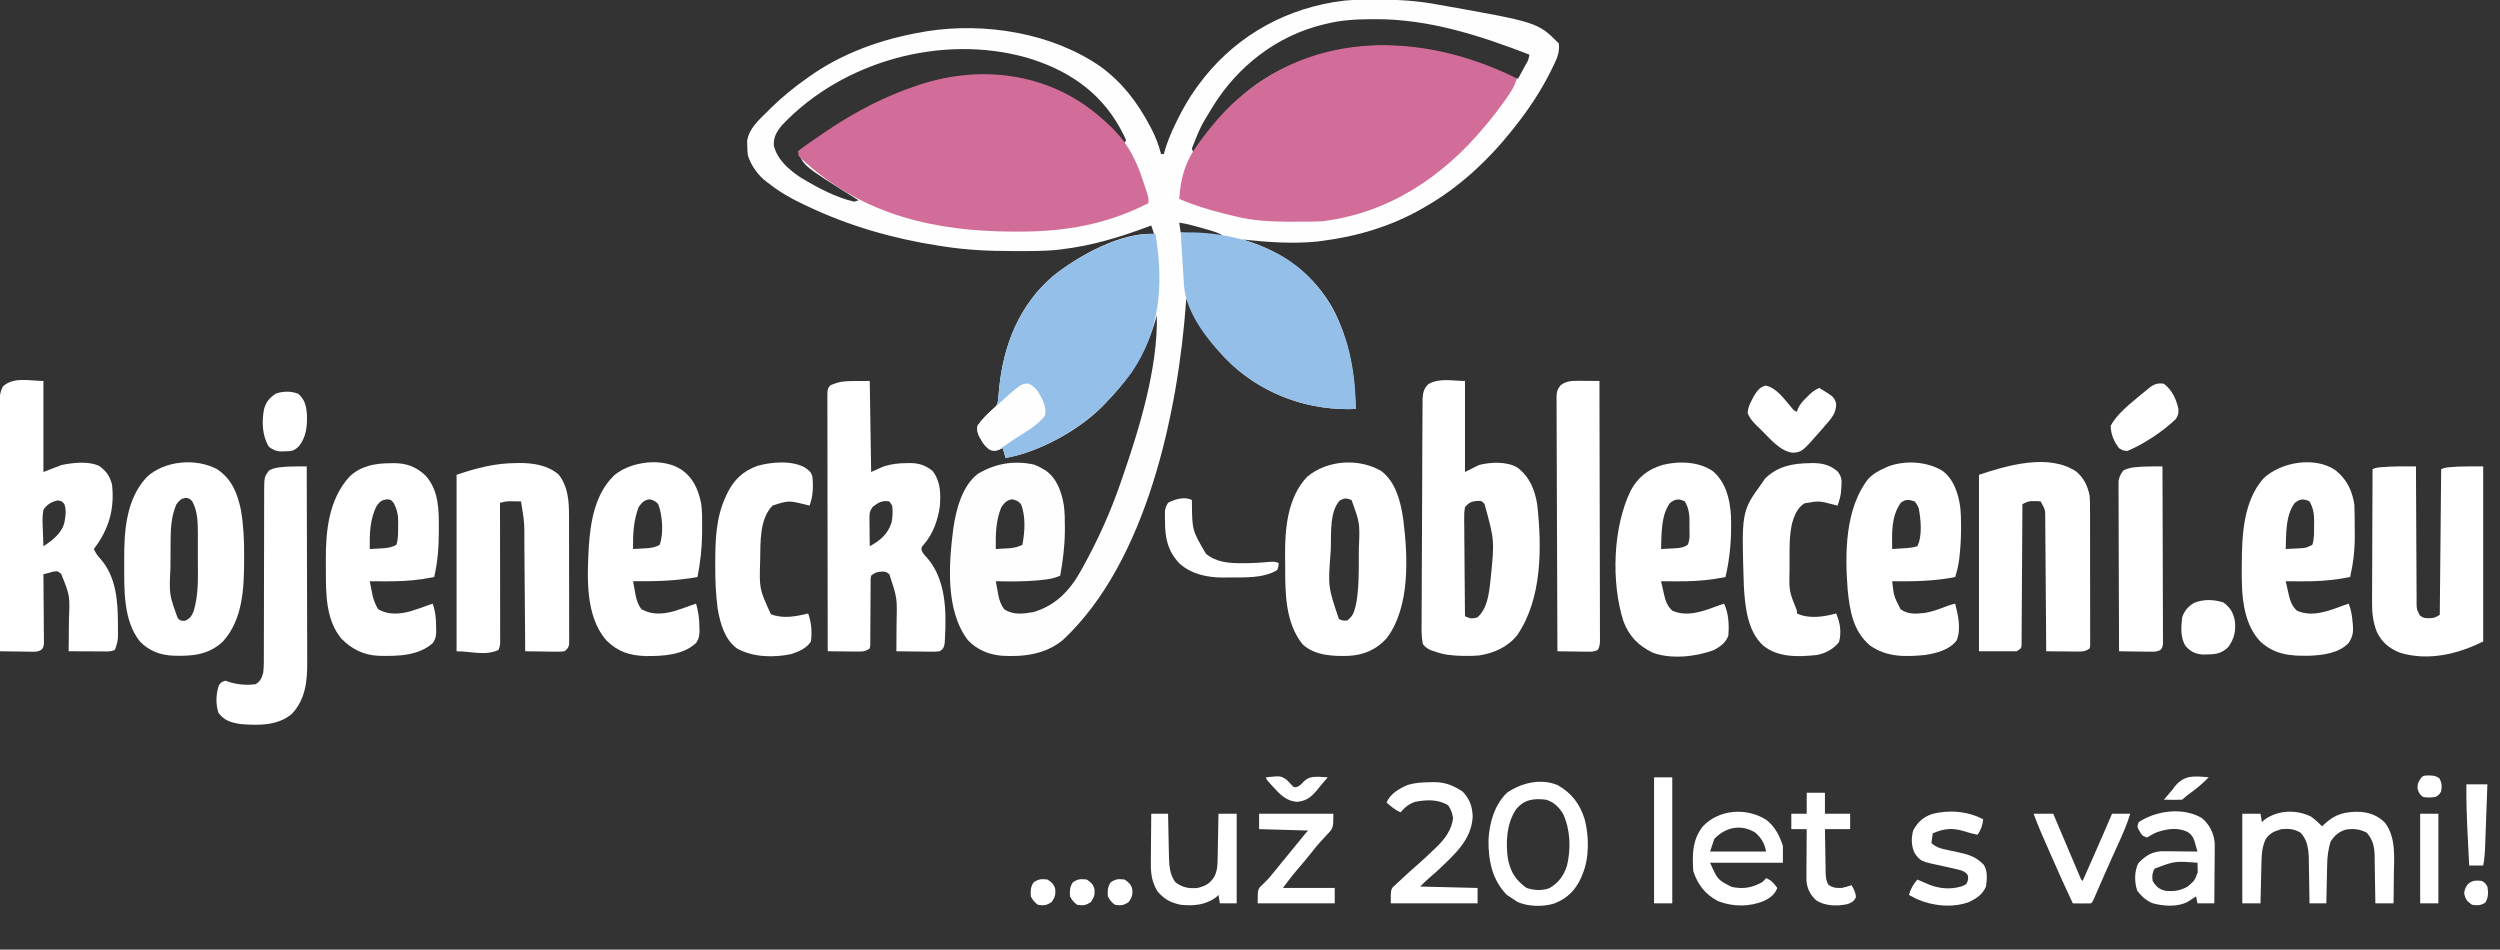
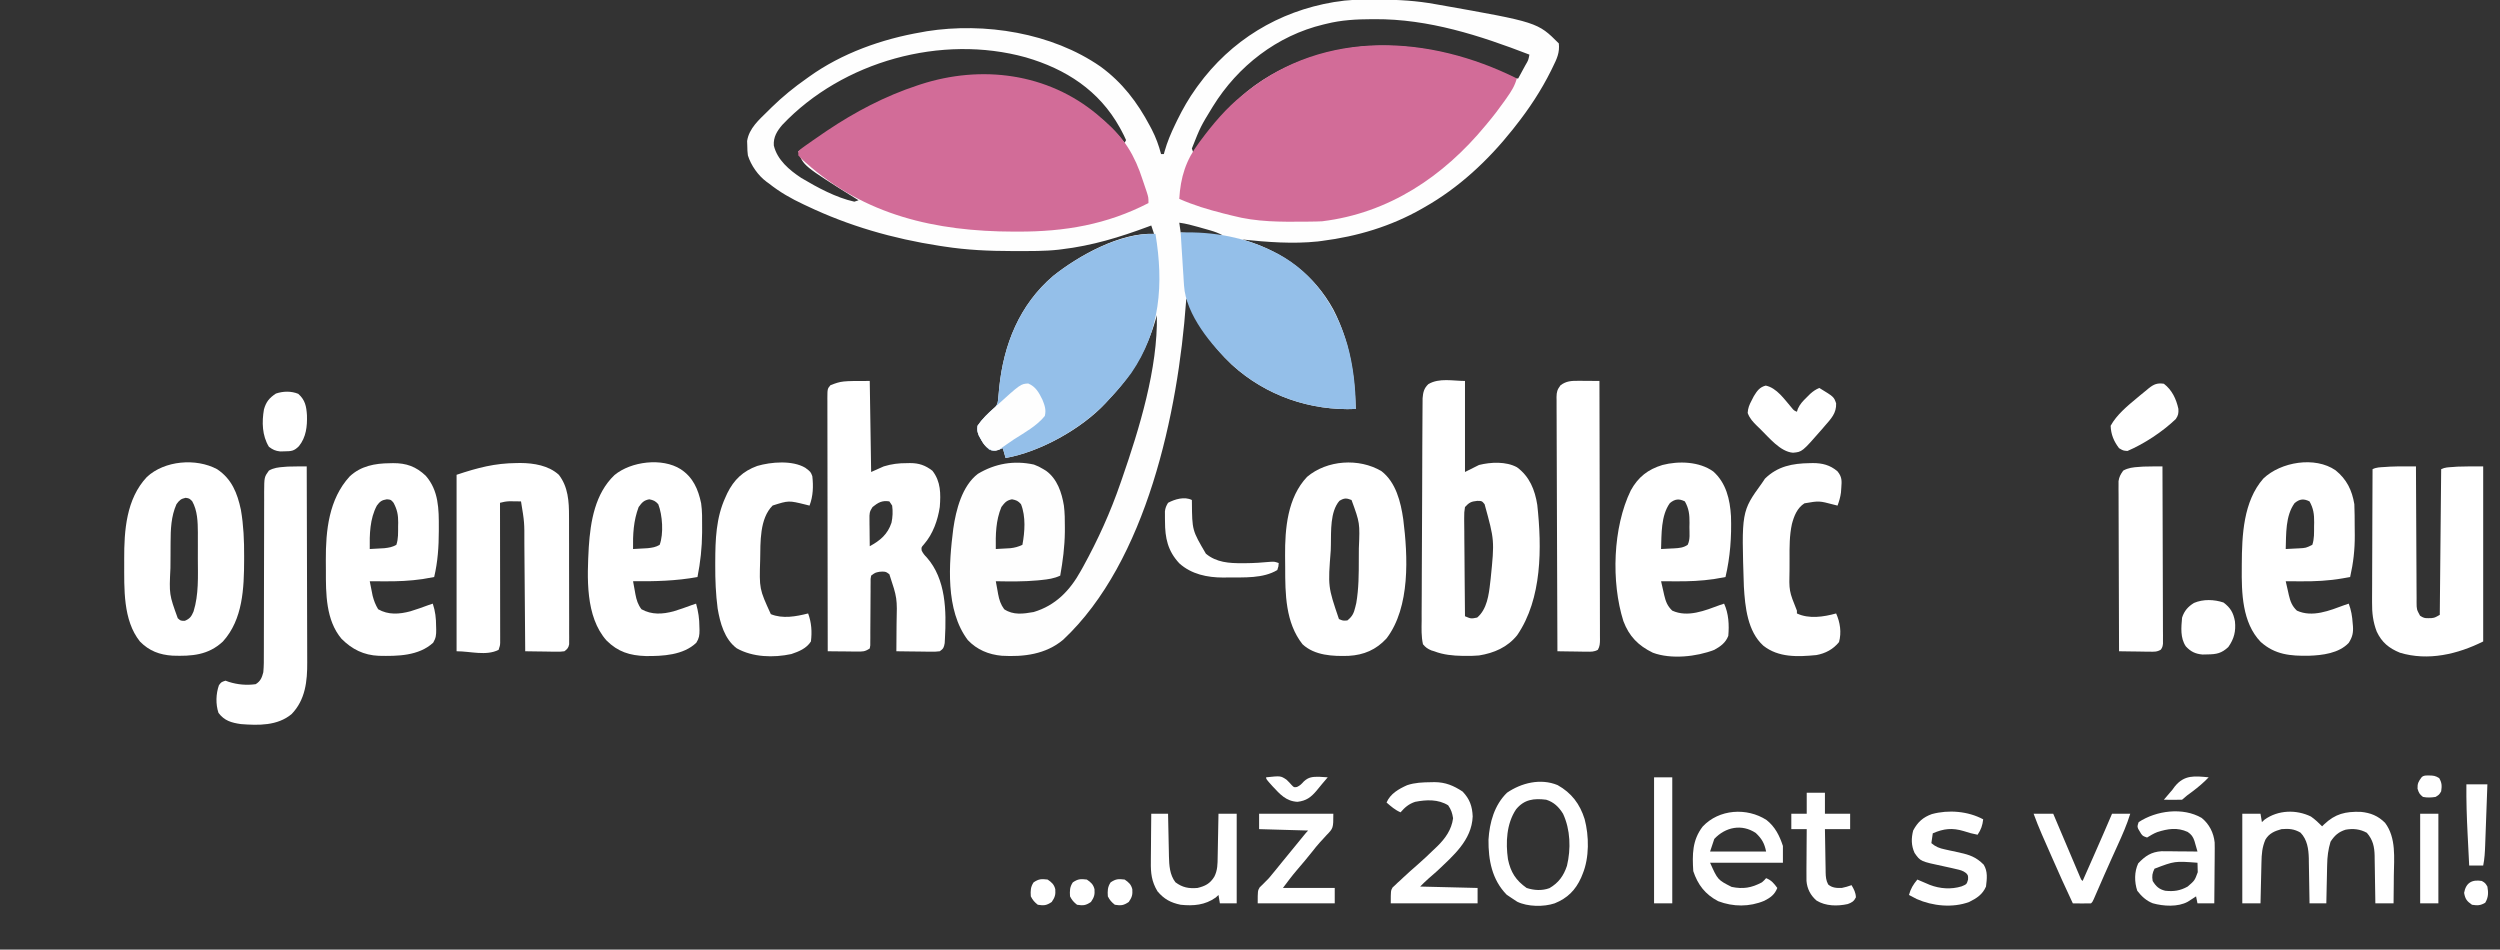
<svg xmlns="http://www.w3.org/2000/svg" version="1.1" width="1785" height="678">
  <rect width="100%" height="100%" fill="#333333" stroke="none" />
  <path d="M0 0 C0.824 -0.001 1.649 -0.001 2.498 -0.002 C16.007 0.015 29.067 0.796 42.375 3.25 C43.299 3.411 44.222 3.572 45.174 3.738 C115.263 16.138 115.263 16.138 130.375 31.25 C131.097 37.751 128.979 42.24 126.125 48 C125.68 48.915 125.234 49.829 124.776 50.771 C117.768 64.833 109.139 77.955 99.375 90.25 C98.694 91.123 98.014 91.995 97.312 92.895 C79.804 114.877 58.921 134.375 34.375 148.25 C33.747 148.61 33.119 148.971 32.472 149.342 C10.444 161.897 -13.549 169.049 -38.625 172.25 C-39.645 172.383 -40.664 172.516 -41.715 172.652 C-59.646 174.53 -77.762 173.111 -95.625 171.25 C-94.739 171.507 -93.854 171.763 -92.941 172.027 C-66.229 180.283 -44.216 196.486 -30.625 221.25 C-19.09 243.545 -15.431 267.417 -14.625 292.25 C-47.133 293.663 -78.767 282.751 -102.938 260.75 C-117.008 247.552 -126.439 232.583 -134.625 215.25 C-134.955 214.59 -135.285 213.93 -135.625 213.25 C-135.714 214.536 -135.714 214.536 -135.805 215.847 C-141.473 294.516 -163.853 401.182 -223.562 457.062 C-236.015 467.48 -251.691 469.363 -267.394 468.457 C-276.799 467.584 -285.105 464.152 -291.625 457.25 C-307.728 435.874 -305.18 402.879 -301.98 377.717 C-300.052 364.32 -295.715 347.171 -284.398 338.555 C-272.005 331.167 -258.673 328.865 -244.422 331.941 C-241.954 332.846 -239.855 333.865 -237.625 335.25 C-236.666 335.834 -236.666 335.834 -235.688 336.43 C-227.736 342.222 -224.547 351.924 -222.998 361.254 C-222.36 366.38 -222.288 371.464 -222.312 376.625 C-222.314 378.301 -222.314 378.301 -222.316 380.011 C-222.437 390.593 -223.77 400.847 -225.625 411.25 C-229.986 413.305 -234.318 413.896 -239.062 414.375 C-239.876 414.46 -240.689 414.545 -241.527 414.632 C-251.543 415.573 -261.576 415.436 -271.625 415.25 C-271.2 417.649 -270.76 420.043 -270.312 422.438 C-270.136 423.448 -270.136 423.448 -269.955 424.479 C-269.166 428.629 -268.14 431.84 -265.625 435.25 C-259.139 439.574 -252.047 438.549 -244.625 437.25 C-228.963 432.587 -218.698 421.902 -210.938 407.875 C-210.437 406.981 -209.936 406.088 -209.421 405.167 C-198.787 385.891 -189.782 366.063 -182.625 345.25 C-182.26 344.204 -181.894 343.158 -181.518 342.08 C-169.186 306.496 -155.839 263.202 -156.625 225.25 C-156.882 226.185 -157.138 227.119 -157.402 228.082 C-163.969 251.005 -175.205 269.19 -191.625 286.25 C-192.478 287.197 -192.478 287.197 -193.348 288.164 C-210.35 306.515 -240.162 322.934 -264.625 327.25 C-265.615 323.785 -265.615 323.785 -266.625 320.25 C-267.677 320.642 -268.729 321.034 -269.812 321.438 C-273.625 322.25 -273.625 322.25 -276.312 321.25 C-279.179 318.771 -280.824 316.603 -282.625 313.25 C-282.981 312.6 -283.337 311.951 -283.703 311.281 C-284.778 308.585 -285.089 307.141 -284.625 304.25 C-281.068 299.233 -276.773 294.818 -272.002 290.926 C-270.094 288.604 -270.075 286.809 -269.816 283.832 C-269.712 282.75 -269.607 281.668 -269.499 280.553 C-269.396 279.401 -269.293 278.249 -269.188 277.062 C-266.017 246.168 -254.72 217.843 -230.625 197.25 C-212.451 182.778 -182.576 166.112 -158.625 167.25 C-159.285 165.27 -159.945 163.29 -160.625 161.25 C-161.612 161.62 -161.612 161.62 -162.618 161.997 C-183.114 169.634 -202.867 175.684 -224.625 178.25 C-225.379 178.346 -226.133 178.441 -226.91 178.54 C-236.916 179.644 -247.009 179.494 -257.062 179.5 C-258.065 179.501 -259.067 179.501 -260.099 179.502 C-276.464 179.485 -292.427 178.76 -308.625 176.25 C-310.328 175.993 -310.328 175.993 -312.066 175.73 C-345.008 170.627 -376.529 161.608 -406.625 147.25 C-407.364 146.904 -408.103 146.559 -408.864 146.203 C-417.819 142.007 -425.842 137.431 -433.625 131.25 C-434.205 130.834 -434.785 130.417 -435.383 129.988 C-441.352 125.535 -446.386 118.35 -448.625 111.25 C-448.996 107.98 -448.996 107.98 -449.062 104.438 C-449.102 103.276 -449.142 102.115 -449.184 100.918 C-447.803 91.855 -440.64 85.753 -434.375 79.562 C-433.492 78.686 -432.609 77.81 -431.699 76.907 C-423.853 69.249 -415.603 62.523 -406.625 56.25 C-406.068 55.848 -405.511 55.446 -404.937 55.032 C-381.545 38.234 -352.839 28.066 -324.625 23.25 C-322.823 22.914 -322.823 22.914 -320.984 22.57 C-279.68 16.044 -231.656 23.627 -196.883 47.766 C-181.304 59.141 -170.635 73.154 -161.688 90 C-161.227 90.863 -160.766 91.726 -160.291 92.615 C-157.34 98.339 -155.255 104.022 -153.625 110.25 C-152.965 110.25 -152.305 110.25 -151.625 110.25 C-151.468 109.659 -151.311 109.067 -151.149 108.458 C-149.23 101.628 -146.592 95.376 -143.5 89 C-142.768 87.486 -142.768 87.486 -142.021 85.942 C-138.086 77.937 -133.84 70.494 -128.625 63.25 C-128.224 62.691 -127.823 62.132 -127.409 61.556 C-103.818 29.083 -69.824 8.355 -30.16 1.723 C-28.994 1.567 -27.827 1.411 -26.625 1.25 C-25.358 1.068 -24.091 0.886 -22.785 0.699 C-15.227 -0.107 -7.593 0.006 0 0 Z M-35.625 17.25 C-36.308 17.411 -36.991 17.572 -37.695 17.738 C-70.798 25.698 -98.785 47.397 -116.625 76.25 C-125.439 90.641 -125.439 90.641 -131.625 106.25 C-131.295 107.24 -130.965 108.23 -130.625 109.25 C-129.482 107.692 -129.482 107.692 -128.316 106.102 C-123.007 98.911 -117.675 91.901 -111.574 85.352 C-109.83 83.471 -108.19 81.544 -106.562 79.562 C-82.785 51.779 -44.73 36.816 -9.198 33.448 C26.819 30.671 63.795 39.174 96.012 55.219 C98.404 56.45 98.404 56.45 101.375 56.25 C102.713 53.794 104.046 51.336 105.375 48.875 C105.757 48.176 106.138 47.478 106.531 46.758 C108.632 43.207 108.632 43.207 109.375 39.25 C73.872 25.551 37.419 13.733 -1 13.938 C-2.077 13.94 -2.077 13.94 -3.176 13.943 C-14.231 13.99 -24.869 14.547 -35.625 17.25 Z M-424.07 89.422 C-427.803 93.811 -430.499 98.036 -430.125 104.086 C-427.742 114.398 -418.94 121.749 -410.5 127.309 C-399.075 134.092 -385.686 141.386 -372.625 144.25 C-371.635 143.92 -370.645 143.59 -369.625 143.25 C-370.45 142.74 -371.275 142.229 -372.125 141.703 C-409.217 118.473 -409.217 118.473 -412.625 108.25 C-412.052 107.981 -411.48 107.711 -410.89 107.434 C-408.561 106.217 -406.519 104.842 -404.387 103.309 C-403.575 102.73 -402.763 102.151 -401.927 101.554 C-400.633 100.63 -400.633 100.63 -399.312 99.688 C-358.365 70.819 -308.029 47.015 -256.712 55.843 C-226.66 61.699 -198.883 78.326 -179.625 102.25 C-179.295 101.59 -178.965 100.93 -178.625 100.25 C-179.666 97.87 -180.76 95.65 -182 93.375 C-182.364 92.703 -182.729 92.031 -183.104 91.339 C-197.863 64.786 -221.656 49.512 -250.231 41.198 C-310.249 24.555 -380.877 43.818 -424.07 89.422 Z M-132.625 109.25 C-131.625 111.25 -131.625 111.25 -131.625 111.25 Z M-140.625 159.25 C-140.295 161.56 -139.965 163.87 -139.625 166.25 C-135.75 166.587 -131.875 166.919 -128 167.25 C-126.358 167.393 -126.358 167.393 -124.684 167.539 C-123.62 167.629 -122.557 167.72 -121.461 167.812 C-120.487 167.896 -119.513 167.98 -118.509 168.066 C-115.54 168.255 -112.6 168.281 -109.625 168.25 C-112.494 166.719 -115.275 165.67 -118.398 164.777 C-119.306 164.518 -120.213 164.258 -121.148 163.99 C-122.56 163.593 -122.56 163.593 -124 163.188 C-124.933 162.919 -125.867 162.65 -126.828 162.373 C-131.408 161.072 -135.896 159.891 -140.625 159.25 Z M-108.625 168.25 C-104.625 169.25 -104.625 169.25 -104.625 169.25 Z M-103.625 169.25 C-99.625 170.25 -99.625 170.25 -99.625 170.25 Z M-267.625 362.25 C-271.662 371.977 -271.78 381.89 -271.625 392.25 C-269.395 392.135 -267.166 392.008 -264.938 391.875 C-263.075 391.771 -263.075 391.771 -261.176 391.664 C-257.932 391.286 -255.559 390.63 -252.625 389.25 C-250.914 380.055 -250.118 369.106 -253.625 360.25 C-255.752 357.83 -256.943 357.39 -260.062 356.75 C-263.981 357.515 -265.218 359.083 -267.625 362.25 Z " fill="#FEFEFE" transform="translate(982.625,-0.25)" />
  <path d="M0 0 C-1.448 5.359 -3.964 9.283 -7.125 13.75 C-7.621 14.459 -8.116 15.168 -8.627 15.898 C-12.54 21.448 -16.627 26.802 -21 32 C-21.418 32.507 -21.836 33.014 -22.267 33.536 C-52.327 69.967 -91.233 96.159 -139 102 C-142.032 102.165 -145.061 102.21 -148.098 102.238 C-148.961 102.248 -149.823 102.258 -150.713 102.268 C-168.512 102.429 -185.679 102.57 -203 98 C-205.221 97.45 -207.443 96.901 -209.664 96.352 C-220.491 93.594 -230.764 90.527 -241 86 C-240.094 70.454 -236.27 58.403 -227 46 C-226.573 45.42 -226.145 44.84 -225.705 44.243 C-217.027 32.557 -207.399 21.115 -196 12 C-195.059 11.233 -194.118 10.466 -193.148 9.676 C-136.875 -35.42 -62.109 -30.958 0 0 Z " fill="#D26C98" transform="translate(1083,56)" />
  <path d="M0 0 C0.801 0.699 1.601 1.397 2.426 2.117 C3.402 2.96 4.377 3.803 5.383 4.672 C19.185 16.815 26.699 29.138 32.289 46.582 C33.23 49.507 34.221 52.406 35.238 55.305 C36.426 59.117 36.426 59.117 36.426 63.117 C6.518 78.507 -23.365 83.558 -56.699 83.492 C-57.748 83.492 -58.797 83.491 -59.878 83.491 C-115.52 83.359 -166.135 71.854 -208.199 34.305 C-208.733 33.836 -209.267 33.368 -209.817 32.885 C-211.129 31.691 -212.359 30.409 -213.574 29.117 C-213.574 28.127 -213.574 27.137 -213.574 26.117 C-212.223 24.774 -212.223 24.774 -210.305 23.402 C-209.591 22.887 -208.878 22.373 -208.143 21.842 C-207.357 21.293 -206.571 20.745 -205.762 20.18 C-204.946 19.603 -204.13 19.027 -203.289 18.433 C-200.73 16.642 -198.156 14.875 -195.574 13.117 C-194.821 12.604 -194.068 12.091 -193.292 11.562 C-173.256 -1.92 -151.541 -13.331 -128.574 -20.883 C-127.442 -21.259 -127.442 -21.259 -126.286 -21.643 C-82.839 -35.726 -35.536 -29.743 0 0 Z " fill="#D26C98" transform="translate(783.574,81.883)" />
  <path d="M0 0 C5.894 35.479 3.602 69.007 -17.262 99.383 C-22.085 105.965 -27.408 112.064 -33 118 C-33.899 118.996 -33.899 118.996 -34.816 120.012 C-52.357 138.688 -81.822 155.558 -107 160 C-107.66 157.69 -108.32 155.38 -109 153 C-110.578 153.588 -110.578 153.588 -112.188 154.188 C-116 155 -116 155 -118.688 154 C-121.554 151.521 -123.199 149.353 -125 146 C-125.356 145.35 -125.712 144.701 -126.078 144.031 C-127.153 141.335 -127.464 139.891 -127 137 C-123.443 131.983 -119.148 127.568 -114.377 123.676 C-112.469 121.354 -112.45 119.559 -112.191 116.582 C-112.034 114.959 -112.034 114.959 -111.874 113.303 C-111.72 111.575 -111.72 111.575 -111.562 109.812 C-108.392 78.918 -97.095 50.593 -73 30 C-54.249 15.068 -24.601 -0.942 0 0 Z " fill="#94BFE9" transform="translate(825,167)" />
-   <path d="M0 0 C0 21.45 0 42.9 0 65 C4.29 63.35 8.58 61.7 13 60 C21.095 58.381 32.044 57.039 39.812 60.688 C45.026 64.47 47.325 67.819 49 74 C50.906 91.567 46.713 105.981 36 120 C37.29 122.825 38.677 124.883 40.812 127.125 C51.887 139.847 53.178 156.922 53.188 173.062 C53.2 174.221 53.212 175.379 53.225 176.572 C53.227 177.694 53.228 178.817 53.23 179.973 C53.235 180.986 53.239 181.999 53.243 183.043 C52.974 186.32 52.255 188.965 51 192 C48.026 193.487 45.337 193.111 42.023 193.098 C40.996 193.096 40.996 193.096 39.947 193.093 C37.756 193.088 35.566 193.075 33.375 193.062 C31.891 193.057 30.406 193.053 28.922 193.049 C25.281 193.038 21.641 193.021 18 193 C18.024 191.223 18.024 191.223 18.048 189.411 C18.102 184.97 18.137 180.529 18.165 176.087 C18.18 174.174 18.2 172.26 18.226 170.347 C18.926 153.227 18.926 153.227 12.688 137.75 C10.106 135.699 10.106 135.699 6.938 136.125 C5.483 136.558 5.483 136.558 4 137 C2.668 137.338 1.335 137.673 0 138 C0.007 138.645 0.013 139.29 0.02 139.954 C0.086 146.653 0.132 153.352 0.165 160.052 C0.18 162.554 0.2 165.055 0.226 167.557 C0.263 171.149 0.28 174.74 0.293 178.332 C0.308 179.454 0.324 180.576 0.34 181.732 C0.34 182.773 0.34 183.814 0.341 184.886 C0.347 185.803 0.354 186.72 0.361 187.665 C0 190 0 190 -1.121 191.628 C-3.88 193.643 -6.034 193.339 -9.418 193.293 C-10.672 193.283 -11.925 193.274 -13.217 193.264 C-14.527 193.239 -15.837 193.213 -17.188 193.188 C-18.523 193.172 -19.858 193.159 -21.193 193.146 C-24.463 193.111 -27.731 193.062 -31 193 C-31.047 169.096 -31.082 145.191 -31.104 121.287 C-31.114 110.188 -31.128 99.089 -31.151 87.99 C-31.171 78.318 -31.184 68.645 -31.188 58.973 C-31.191 53.85 -31.197 48.727 -31.211 43.605 C-31.225 38.784 -31.229 33.964 -31.226 29.143 C-31.227 27.373 -31.231 25.603 -31.238 23.833 C-31.248 21.418 -31.246 19.002 -31.241 16.587 C-31.246 15.885 -31.252 15.184 -31.258 14.461 C-31.234 10.538 -30.807 7.501 -29 4 C-21.265 -3.219 -9.797 0 0 0 Z M0 92 C-0.865 96.487 -0.662 100.827 -0.438 105.375 C-0.406 106.588 -0.374 107.801 -0.342 109.051 C-0.26 112.036 -0.145 115.017 0 118 C6.33 113.986 13.177 108.656 15 101 C15.862 96.323 16.488 92.436 14.938 87.875 C13.096 85.78 13.096 85.78 10.25 85.312 C5.618 86.292 2.706 88.055 0 92 Z " fill="#FFFFFF" transform="translate(31,272)" />
  <path d="M0 0 C0.33 21.45 0.66 42.9 1 65 C3.97 63.68 6.94 62.36 10 61 C15.639 59.277 20.685 58.661 26.562 58.688 C27.279 58.671 27.995 58.655 28.732 58.639 C35.09 58.633 39.643 60.178 44.75 64.125 C50.756 71.799 50.746 80.576 50 90 C48.586 99.483 45.091 109.285 38.746 116.598 C36.773 118.792 36.773 118.792 37.082 121.125 C38.071 123.145 39.107 124.407 40.688 126 C54.479 141.615 54.757 164.223 53.688 183.938 C53.629 185.019 53.571 186.101 53.512 187.215 C52.925 190.408 52.619 191.157 50 193 C46.814 193.341 46.814 193.341 42.926 193.293 C42.242 193.289 41.558 193.284 40.854 193.28 C38.673 193.263 36.493 193.226 34.312 193.188 C32.833 193.172 31.353 193.159 29.873 193.146 C26.248 193.113 22.624 193.062 19 193 C19.01 191.972 19.021 190.945 19.032 189.886 C19.068 186.017 19.091 182.148 19.11 178.278 C19.12 176.614 19.133 174.95 19.151 173.286 C19.628 155.042 19.628 155.042 14 138 C11.435 135.877 10.275 135.978 6.938 136.25 C3.838 136.868 3.838 136.868 1 139 C0.544 141.284 0.544 141.284 0.615 143.969 C0.605 145.003 0.595 146.038 0.585 147.104 C0.588 148.224 0.591 149.345 0.594 150.5 C0.583 151.647 0.572 152.793 0.561 153.975 C0.527 157.65 0.511 161.325 0.5 165 C0.485 169.834 0.452 174.667 0.406 179.5 C0.409 180.621 0.412 181.742 0.415 182.896 C0.405 183.931 0.395 184.965 0.385 186.031 C0.383 186.945 0.381 187.858 0.379 188.799 C0.254 189.525 0.129 190.252 0 191 C-3.54 193.36 -5.011 193.235 -9.199 193.195 C-10.408 193.189 -11.616 193.182 -12.861 193.176 C-14.755 193.151 -14.755 193.151 -16.688 193.125 C-17.962 193.116 -19.236 193.107 -20.549 193.098 C-23.699 193.074 -26.85 193.041 -30 193 C-30.047 168.818 -30.082 144.635 -30.104 120.453 C-30.114 109.225 -30.128 97.997 -30.151 86.77 C-30.171 76.985 -30.184 67.201 -30.188 57.416 C-30.191 52.234 -30.197 47.052 -30.211 41.869 C-30.225 36.994 -30.229 32.119 -30.226 27.243 C-30.227 25.452 -30.231 23.66 -30.238 21.869 C-30.248 19.426 -30.246 16.985 -30.241 14.542 C-30.246 13.83 -30.252 13.118 -30.258 12.385 C-30.217 5.562 -30.217 5.562 -28 3 C-20 0 -20 0 0 0 Z M2 90 C-0.298 93.446 -0.236 94.711 -0.195 98.762 C-0.189 99.88 -0.182 100.998 -0.176 102.15 C-0.159 103.318 -0.142 104.485 -0.125 105.688 C-0.116 106.866 -0.107 108.045 -0.098 109.26 C-0.074 112.173 -0.041 115.087 0 118 C7.48 113.923 12.78 109.535 15.535 101.188 C16.391 97.162 16.558 93.079 16 89 C15.34 88.01 14.68 87.02 14 86 C8.784 85.17 6.039 86.787 2 90 Z " fill="#FFFFFF" transform="translate(621,272)" />
  <path d="M0 0 C0 21.45 0 42.9 0 65 C3.3 63.35 6.6 61.7 10 60 C18.39 57.903 29.309 57.36 37.109 61.617 C46.113 68.203 49.931 77.776 51.625 88.527 C54.899 118.85 55.173 155.393 37.258 181.543 C30.304 190.156 20.749 194.287 10 196 C6.91 196.274 3.851 196.335 0.75 196.312 C-0.074 196.308 -0.898 196.303 -1.747 196.298 C-8.698 196.166 -15.469 195.528 -22 193 C-22.662 192.798 -23.324 192.597 -24.006 192.389 C-26.69 191.246 -28.13 190.266 -30 188 C-31.244 182.387 -31.031 176.804 -30.94 171.08 C-30.941 169.324 -30.945 167.568 -30.953 165.812 C-30.964 161.045 -30.925 156.279 -30.877 151.512 C-30.834 146.525 -30.836 141.537 -30.832 136.549 C-30.819 128.172 -30.776 119.797 -30.713 111.42 C-30.633 100.669 -30.598 89.919 -30.579 79.168 C-30.562 69.925 -30.528 60.682 -30.489 51.439 C-30.481 49.455 -30.473 47.471 -30.466 45.488 C-30.447 39.832 -30.418 34.176 -30.373 28.52 C-30.36 26.806 -30.351 25.093 -30.346 23.379 C-30.338 21.04 -30.318 18.702 -30.294 16.363 C-30.286 15.054 -30.277 13.745 -30.268 12.397 C-29.933 8.151 -29.278 5.192 -26.125 2.25 C-18.339 -2.33 -8.534 0 0 0 Z M0 90 C-0.48 92.748 -0.637 94.873 -0.568 97.614 C-0.568 98.376 -0.569 99.137 -0.57 99.921 C-0.566 102.433 -0.527 104.942 -0.488 107.453 C-0.479 109.196 -0.472 110.939 -0.467 112.682 C-0.448 117.266 -0.399 121.849 -0.343 126.432 C-0.292 131.111 -0.269 135.79 -0.244 140.469 C-0.191 149.646 -0.105 158.823 0 168 C4.317 169.832 4.317 169.832 8.707 168.934 C15.709 163.029 17.052 152.629 18 144 C18.166 142.594 18.166 142.594 18.336 141.16 C21.103 113.804 21.103 113.804 14 88 C12.076 85.66 12.076 85.66 8.688 85.625 C4.313 86.07 2.988 86.821 0 90 Z " fill="#FFFFFF" transform="translate(1046,272)" />
  <path d="M0 0 C23.292 -0.741 46.132 3.447 67 14 C68.056 14.534 69.111 15.067 70.199 15.617 C95.457 29.418 110.842 52.941 119 80 C123.21 94.789 125 110.637 125 126 C92.492 127.413 60.858 116.501 36.688 94.5 C22.163 80.876 3.735 58.748 2.402 37.949 C2.324 36.782 2.245 35.615 2.164 34.413 C2.089 33.184 2.014 31.954 1.938 30.688 C1.855 29.436 1.773 28.185 1.688 26.896 C1.451 23.264 1.224 19.632 1 16 C0.885 14.199 0.769 12.398 0.652 10.598 C0.426 7.066 0.208 3.533 0 0 Z " fill="#94BFE9" transform="translate(843,166)" />
  <path d="M0 0 C10.487 6.97 14.462 17.076 17 29 C18.92 40.104 19.364 51.003 19.312 62.25 C19.311 63.062 19.31 63.873 19.308 64.709 C19.241 84.868 18.478 107.229 4.152 123.039 C-6.337 132.841 -18.107 133.59 -31.772 133.141 C-41.065 132.554 -48.525 129.732 -55.062 123.062 C-67.307 107.805 -66.272 85.088 -66.312 66.625 C-66.316 65.81 -66.32 64.995 -66.324 64.156 C-66.372 43.725 -64.871 21.234 -50.125 5.562 C-37.53 -6.169 -15.065 -8.068 0 0 Z M-29 25 C-32.868 33.751 -33.159 42.863 -33.203 52.281 C-33.209 53.253 -33.215 54.225 -33.22 55.226 C-33.23 57.277 -33.236 59.327 -33.24 61.378 C-33.25 64.463 -33.281 67.548 -33.312 70.633 C-34.219 89.436 -34.219 89.436 -28.079 106.408 C-26.037 108.269 -26.037 108.269 -23 108.25 C-19.41 106.754 -18.3 105.114 -16.803 101.569 C-13.042 89.535 -13.69 76.497 -13.739 64.04 C-13.75 60.809 -13.739 57.577 -13.727 54.346 C-13.728 52.258 -13.73 50.17 -13.734 48.082 C-13.73 47.133 -13.726 46.184 -13.722 45.206 C-13.774 37.606 -13.993 29.53 -17.812 22.812 C-19.867 20.831 -19.867 20.831 -22.5 20.438 C-25.935 21.21 -26.91 22.143 -29 25 Z " fill="#FFFFFF" transform="translate(155,335)" />
  <path d="M0 0 C10.325 7.953 13.783 22.009 15.551 34.309 C18.881 60.683 20.689 97.022 3.641 119.41 C-3.788 127.519 -12.55 131.267 -23.418 131.875 C-34.688 132.248 -47.669 131.707 -56.363 123.598 C-68.581 108.14 -68.737 87.598 -68.734 68.841 C-68.738 65.998 -68.775 63.156 -68.812 60.312 C-68.932 41.036 -67.109 18.825 -53.086 4.055 C-38.883 -7.958 -16.061 -9.53 0 0 Z M-30.051 21.223 C-36.72 29.002 -35.918 42.993 -36.113 52.598 C-36.148 53.963 -36.183 55.327 -36.218 56.692 C-38.213 82.486 -38.213 82.486 -30.363 105.598 C-27.466 106.844 -27.466 106.844 -24.363 106.598 C-20.837 103.798 -19.675 101.371 -18.676 97.035 C-18.445 96.085 -18.214 95.135 -17.977 94.156 C-16.191 83.795 -16.177 73.412 -16.178 62.929 C-16.176 60.367 -16.158 57.805 -16.139 55.242 C-15.374 37.044 -15.374 37.044 -21.363 20.598 C-25.132 19.123 -26.572 19.119 -30.051 21.223 Z " fill="#FFFFFF" transform="translate(986.363,336.402)" />
  <path d="M0 0 C0.942 -0.014 1.885 -0.028 2.855 -0.042 C12.375 0.022 22.91 1.742 30.188 8.375 C36.869 16.983 37.49 27.485 37.462 38.01 C37.467 39.021 37.472 40.032 37.478 41.073 C37.491 44.381 37.491 47.688 37.488 50.996 C37.492 53.306 37.497 55.617 37.501 57.927 C37.509 62.751 37.508 67.574 37.503 72.398 C37.497 78.588 37.514 84.777 37.538 90.967 C37.552 95.729 37.553 100.491 37.55 105.253 C37.551 107.536 37.556 109.82 37.566 112.103 C37.578 115.284 37.571 118.465 37.56 121.646 C37.567 122.592 37.575 123.538 37.583 124.513 C37.576 125.378 37.569 126.242 37.562 127.133 C37.562 127.884 37.562 128.636 37.562 129.41 C37.079 131.944 36.225 132.832 34.188 134.375 C31.277 134.716 31.277 134.716 27.77 134.668 C26.516 134.658 25.262 134.649 23.971 134.639 C22.66 134.614 21.35 134.588 20 134.562 C18.665 134.547 17.329 134.534 15.994 134.521 C12.725 134.486 9.456 134.437 6.188 134.375 C6.179 133.197 6.171 132.018 6.163 130.804 C6.085 119.668 5.998 108.531 5.9 97.394 C5.85 91.67 5.804 85.945 5.766 80.22 C5.729 74.69 5.682 69.159 5.629 63.628 C5.611 61.524 5.596 59.421 5.584 57.317 C5.634 42.222 5.634 42.222 3.188 27.375 C2.382 27.365 1.577 27.356 0.747 27.346 C-1.174 27.323 -3.095 27.3 -5.016 27.277 C-7.487 27.364 -9.446 27.735 -11.812 28.375 C-11.81 29.646 -11.808 30.917 -11.806 32.227 C-11.786 44.19 -11.771 56.154 -11.761 68.117 C-11.755 74.268 -11.748 80.419 -11.737 86.57 C-11.726 92.502 -11.72 98.435 -11.718 104.368 C-11.716 106.634 -11.712 108.901 -11.707 111.168 C-11.7 114.336 -11.699 117.503 -11.699 120.671 C-11.695 121.614 -11.692 122.557 -11.688 123.529 C-11.689 124.391 -11.691 125.253 -11.692 126.142 C-11.691 126.891 -11.69 127.641 -11.689 128.413 C-11.812 130.375 -11.812 130.375 -12.812 133.375 C-21.762 137.85 -32.807 134.375 -42.812 134.375 C-42.812 92.795 -42.812 51.215 -42.812 8.375 C-27.628 3.314 -15.607 0.147 0 0 Z " fill="#FFFFFF" transform="translate(368.812,330.625)" />
-   <path d="M0 0 C5.409 4.545 8.159 10.338 9.5 17.25 C9.783 20.841 9.784 24.418 9.775 28.019 C9.78 29.08 9.785 30.141 9.79 31.234 C9.804 34.725 9.803 38.216 9.801 41.707 C9.805 44.136 9.809 46.565 9.814 48.994 C9.821 54.075 9.821 59.157 9.816 64.238 C9.81 70.763 9.827 77.288 9.85 83.813 C9.865 88.824 9.866 93.834 9.863 98.845 C9.863 101.252 9.868 103.659 9.878 106.066 C9.891 109.42 9.884 112.774 9.872 116.128 C9.88 117.129 9.888 118.13 9.895 119.162 C9.888 120.071 9.881 120.981 9.874 121.919 C9.874 122.711 9.875 123.504 9.875 124.321 C9.751 124.958 9.627 125.594 9.5 126.25 C5.913 128.641 4.336 128.484 0.082 128.445 C-1.172 128.439 -2.425 128.432 -3.717 128.426 C-5.682 128.401 -5.682 128.401 -7.688 128.375 C-9.023 128.365 -10.358 128.356 -11.693 128.348 C-14.962 128.324 -18.231 128.291 -21.5 128.25 C-21.508 126.996 -21.516 125.742 -21.525 124.449 C-21.602 112.634 -21.69 100.818 -21.788 89.003 C-21.837 82.928 -21.884 76.854 -21.922 70.779 C-21.959 64.918 -22.005 59.056 -22.058 53.195 C-22.077 50.958 -22.092 48.721 -22.103 46.483 C-22.12 43.352 -22.149 40.221 -22.181 37.089 C-22.183 36.163 -22.185 35.236 -22.188 34.282 C-22.131 27.219 -22.131 27.219 -25.5 21.25 C-27.5 21.05 -27.5 21.05 -29.812 21.062 C-30.592 21.048 -31.372 21.034 -32.176 21.02 C-34.716 21.271 -36.267 22.064 -38.5 23.25 C-38.506 24.536 -38.512 25.822 -38.518 27.147 C-38.575 39.243 -38.648 51.339 -38.736 63.435 C-38.781 69.654 -38.82 75.873 -38.846 82.093 C-38.872 88.09 -38.913 94.088 -38.963 100.085 C-38.98 102.378 -38.991 104.671 -38.998 106.963 C-39.007 110.165 -39.035 113.366 -39.068 116.568 C-39.066 117.524 -39.065 118.48 -39.063 119.465 C-39.076 120.334 -39.088 121.203 -39.101 122.099 C-39.106 122.857 -39.11 123.615 -39.115 124.395 C-39.5 126.25 -39.5 126.25 -42.5 128.25 C-51.41 128.25 -60.32 128.25 -69.5 128.25 C-69.5 86.67 -69.5 45.09 -69.5 2.25 C-49.606 -4.381 -19.564 -13.279 0 0 Z " fill="#FFFFFF" transform="translate(1482.5,336.75)" />
  <path d="M0 0 C1.887 0.002 1.887 0.002 3.812 0.005 C4.77 0.007 5.727 0.009 6.714 0.011 C6.718 1.306 6.721 2.6 6.725 3.933 C6.762 16.117 6.82 28.3 6.898 40.484 C6.937 46.748 6.969 53.012 6.985 59.276 C7 65.319 7.034 71.362 7.082 77.405 C7.097 79.713 7.105 82.02 7.106 84.328 C7.108 87.556 7.135 90.783 7.168 94.01 C7.163 94.969 7.158 95.927 7.153 96.914 C7.186 102.126 7.186 102.126 9.623 106.608 C11.91 108.143 12.991 108.503 15.714 108.386 C16.374 108.374 17.034 108.361 17.714 108.347 C20.147 108.039 20.147 108.039 23.714 106.011 C24.044 71.691 24.374 37.371 24.714 2.011 C27.462 0.637 29.897 0.666 32.964 0.449 C34.083 0.365 35.202 0.281 36.354 0.195 C42.469 -0.062 48.594 0.011 54.714 0.011 C54.714 41.261 54.714 82.511 54.714 125.011 C36.586 134.075 15.374 139.154 -4.739 133.047 C-12.555 129.87 -17.679 125.656 -21.286 118.011 C-23.974 111.004 -24.711 104.606 -24.627 97.146 C-24.627 96.11 -24.628 95.075 -24.628 94.008 C-24.626 90.621 -24.603 87.235 -24.579 83.847 C-24.574 81.485 -24.569 79.123 -24.566 76.761 C-24.555 70.569 -24.525 64.378 -24.492 58.187 C-24.461 51.859 -24.448 45.531 -24.433 39.203 C-24.401 26.806 -24.349 14.409 -24.286 2.011 C-21.409 0.573 -18.742 0.659 -15.536 0.449 C-14.324 0.365 -13.113 0.281 -11.864 0.195 C-7.908 -0.01 -3.961 -0.007 0 0 Z " fill="#FFFFFF" transform="translate(1718.286,332.989)" />
-   <path d="M0 0 C8.188 6.069 11.268 15.955 12.746 25.598 C13.293 30.324 13.372 35.024 13.367 39.777 C13.366 40.686 13.366 41.595 13.365 42.532 C13.31 48.653 12.974 54.693 12.305 60.777 C12.226 61.495 12.148 62.213 12.067 62.953 C11.513 67.451 10.519 71.591 9.18 75.902 C-5.841 78.948 -20.554 79.035 -35.82 78.902 C-34.625 89.545 -34.625 89.545 -29.82 98.902 C-24.434 102.766 -19.042 102.164 -12.605 101.559 C-7.383 100.653 -2.72 99.003 2.219 97.059 C4.553 96.147 6.738 95.426 9.18 94.902 C11.265 102.983 13.595 113.282 10.188 121.211 C4.95 128.091 -4.333 130.295 -12.5 131.586 C-26.505 132.921 -39.87 133.208 -51.719 124.688 C-63.79 114.434 -66.056 99.91 -67.582 84.934 C-69.595 59.369 -69.497 27.204 -53.008 5.965 C-49.517 2.238 -45.45 -0.029 -40.82 -2.098 C-40.105 -2.419 -39.389 -2.74 -38.652 -3.07 C-26.484 -7.573 -11.09 -6.687 0 0 Z M-29.57 22.777 C-36.59 32.527 -35.964 44.388 -35.82 55.902 C-33.57 55.761 -31.32 55.614 -29.07 55.465 C-27.817 55.384 -26.564 55.302 -25.273 55.219 C-21.467 54.894 -21.467 54.894 -17.82 53.902 C-14.154 46.569 -15.35 34.726 -16.82 26.902 C-18.04 24.092 -18.04 24.092 -19.82 21.902 C-24.053 20.491 -25.834 20.23 -29.57 22.777 Z " fill="#FFFFFF" transform="translate(1386.82,336.098)" />
  <path d="M0 0 C9.211 8.187 11.947 19.99 12.653 31.884 C13.133 46.553 12.12 61.087 8.734 75.375 C6.965 75.693 5.193 76.004 3.422 76.312 C1.943 76.574 1.943 76.574 0.434 76.84 C-8.544 78.139 -17.389 78.513 -26.453 78.438 C-28.024 78.431 -28.024 78.431 -29.627 78.424 C-32.173 78.412 -34.719 78.396 -37.266 78.375 C-36.699 80.942 -36.113 83.502 -35.516 86.062 C-35.358 86.784 -35.201 87.505 -35.039 88.248 C-33.956 92.807 -32.777 96.066 -29.266 99.375 C-18.211 104.43 -5.897 99.318 4.734 95.375 C5.724 95.045 6.714 94.715 7.734 94.375 C11.011 101.366 11.434 109.747 10.734 117.375 C8.904 122.22 5.187 124.962 0.734 127.375 C-11.944 132.3 -30.118 134.266 -43.133 129.414 C-53.561 124.334 -60.046 117.744 -64.164 106.863 C-72.979 78.948 -71.713 39.919 -58.891 13.547 C-53.631 4 -46.669 -1.468 -36.266 -4.625 C-24.589 -7.63 -9.942 -7.131 0 0 Z M-30.953 22.562 C-37.426 31.491 -36.871 44.762 -37.266 55.375 C-34.848 55.261 -32.432 55.134 -30.016 55 C-29.334 54.969 -28.652 54.938 -27.949 54.906 C-24.306 54.694 -21.318 54.475 -18.266 52.375 C-16.355 48.554 -17.037 43.891 -17.016 39.688 C-16.995 38.706 -16.974 37.724 -16.953 36.713 C-16.922 30.822 -17.352 26.545 -20.266 21.375 C-24.473 19.271 -27.331 19.614 -30.953 22.562 Z " fill="#FFFFFF" transform="translate(1223.266,336.625)" />
  <path d="M0 0 C7.933 6.402 11.788 14.231 13.422 24.219 C13.538 26.828 13.609 29.41 13.625 32.02 C13.631 32.774 13.636 33.528 13.642 34.304 C13.652 35.902 13.658 37.5 13.662 39.098 C13.672 41.486 13.703 43.872 13.734 46.26 C13.803 56.58 12.713 66.158 10.422 76.219 C9.199 76.434 9.199 76.434 7.952 76.655 C7.014 76.82 6.076 76.986 5.109 77.156 C-4.841 78.912 -14.679 79.365 -24.766 79.281 C-26.337 79.274 -26.337 79.274 -27.939 79.268 C-30.486 79.256 -33.032 79.24 -35.578 79.219 C-35.011 81.786 -34.425 84.346 -33.828 86.906 C-33.671 87.627 -33.514 88.349 -33.352 89.092 C-32.269 93.651 -31.089 96.91 -27.578 100.219 C-16.523 105.274 -4.209 100.162 6.422 96.219 C7.412 95.889 8.402 95.559 9.422 95.219 C11.187 99.867 11.915 104.288 12.234 109.219 C12.298 109.905 12.362 110.59 12.428 111.297 C12.755 116.124 12.018 119.152 9.422 123.219 C2.447 130.674 -9.41 132.099 -19.066 132.422 C-32.257 132.635 -43.227 131.7 -53.453 122.539 C-66.7 108.778 -67.141 87.42 -66.953 69.406 C-66.949 68.625 -66.945 67.843 -66.941 67.038 C-66.818 46.398 -65.88 22.268 -51.543 5.895 C-39.077 -6 -14.688 -10.148 0 0 Z M-29.266 23.469 C-35.826 32.56 -35.209 45.475 -35.578 56.219 C-33.161 56.104 -30.745 55.978 -28.328 55.844 C-27.646 55.813 -26.964 55.782 -26.262 55.75 C-21.104 55.466 -21.104 55.466 -16.578 53.219 C-15.116 48.831 -15.353 44.565 -15.328 39.969 C-15.307 39.039 -15.287 38.11 -15.266 37.152 C-15.233 31.395 -15.759 27.281 -18.578 22.219 C-22.814 20.101 -25.66 20.45 -29.266 23.469 Z " fill="#FFFFFF" transform="translate(1667.578,335.781)" />
  <path d="M0 0 C8.806 5.766 12.491 14.248 14.607 24.305 C15.429 29.946 15.335 35.623 15.312 41.312 C15.311 42.629 15.31 43.946 15.309 45.303 C15.234 56.073 14.086 66.446 12 77 C-3.41 79.814 -18.379 80.136 -34 80 C-33.575 82.399 -33.135 84.793 -32.688 87.188 C-32.511 88.198 -32.511 88.198 -32.33 89.229 C-31.541 93.375 -30.552 96.616 -28 100 C-20.658 104.079 -13.005 103.603 -4.996 101.465 C-0.603 100.142 3.699 98.595 8 97 C8.99 96.67 9.98 96.34 11 96 C12.603 101.675 13.364 106.799 13.375 112.688 C13.399 113.42 13.424 114.153 13.449 114.908 C13.469 118.58 13.155 120.753 11.188 123.887 C1.944 132.816 -12.815 133.528 -25.021 133.415 C-36.287 133.047 -44.803 130.438 -52.914 122.34 C-68.187 105.208 -66.771 77.194 -65.609 55.562 C-64.391 37.197 -61.136 17.431 -47.25 4.188 C-35.451 -5.592 -13.177 -8.354 0 0 Z M-30 27 C-33.715 36.824 -34.172 46.623 -34 57 C-31.77 56.885 -29.541 56.758 -27.312 56.625 C-25.45 56.521 -25.45 56.521 -23.551 56.414 C-20.229 56.027 -17.859 55.729 -15 54 C-12.06 46.154 -12.996 32.659 -16 25 C-18.125 22.656 -19.364 22.13 -22.438 21.5 C-26.397 22.273 -27.591 23.767 -30 27 Z " fill="#FFFFFF" transform="translate(486,335)" />
  <path d="M0 0 C1.219 -0.031 1.219 -0.031 2.463 -0.062 C11.958 -0.123 18.902 2.372 25.801 8.945 C35.085 19.582 35.185 32.805 35.125 46.188 C35.125 46.917 35.125 47.647 35.125 48.399 C35.107 59.574 34.389 70.346 31.812 81.25 C30.043 81.568 28.272 81.879 26.5 82.188 C25.021 82.449 25.021 82.449 23.512 82.715 C14.534 84.014 5.689 84.388 -3.375 84.312 C-4.946 84.306 -4.946 84.306 -6.549 84.299 C-9.095 84.287 -11.641 84.271 -14.188 84.25 C-13.761 86.46 -13.32 88.668 -12.875 90.875 C-12.631 92.105 -12.388 93.335 -12.137 94.602 C-11.2 98.202 -10.108 101.069 -8.188 104.25 C-0.936 108.413 6.868 107.837 14.817 105.715 C19.209 104.392 23.512 102.845 27.812 101.25 C28.802 100.92 29.793 100.59 30.812 100.25 C32.639 105.729 33.178 110.615 33.188 116.375 C33.212 117.16 33.236 117.945 33.262 118.754 C33.281 122.617 33.108 124.75 31.105 128.137 C20.778 137.655 5.52 137.785 -7.711 137.5 C-18.445 137.054 -26.852 132.891 -34.375 125.312 C-45.542 112.083 -45.546 93.077 -45.503 76.65 C-45.5 74.149 -45.524 71.649 -45.549 69.148 C-45.632 48.018 -43.4 25.68 -28.535 9.445 C-20.633 1.97 -10.467 0.065 0 0 Z M-9.09 30.219 C-14.147 39.577 -14.352 50.878 -14.188 61.25 C-11.958 61.135 -9.729 61.008 -7.5 60.875 C-5.638 60.771 -5.638 60.771 -3.738 60.664 C-0.439 60.279 1.938 59.903 4.812 58.25 C6.289 53.939 6.035 49.441 6.062 44.938 C6.083 44.108 6.104 43.278 6.125 42.424 C6.16 36.915 5.413 33.128 2.812 28.25 C0.94 25.996 0.94 25.996 -2 25.75 C-5.584 26.312 -6.952 27.305 -9.09 30.219 Z " fill="#FFFFFF" transform="translate(278.188,330.75)" />
  <path d="M0 0 C0.897 0.001 1.794 0.003 2.719 0.004 C3.401 0.006 4.083 0.008 4.786 0.009 C4.856 19.751 4.909 39.492 4.941 59.234 C4.957 68.401 4.978 77.568 5.012 86.735 C5.042 94.73 5.061 102.724 5.068 110.718 C5.072 114.947 5.081 119.176 5.103 123.406 C5.124 127.395 5.13 131.383 5.125 135.373 C5.126 136.829 5.132 138.284 5.144 139.74 C5.246 153.332 3.864 166.63 -5.995 176.857 C-16.133 185.312 -29.704 184.973 -42.214 184.009 C-49.009 183.029 -54.015 181.608 -58.214 176.009 C-60.297 169.761 -60.062 162.433 -57.902 156.259 C-56.214 154.009 -56.214 154.009 -53.214 153.009 C-52.41 153.298 -51.605 153.587 -50.777 153.884 C-44.551 155.85 -38.12 156.417 -31.652 155.509 C-28.202 153.387 -27.204 150.8 -26.214 147.009 C-25.781 142.553 -25.807 138.117 -25.829 133.642 C-25.825 132.291 -25.82 130.94 -25.813 129.589 C-25.801 126.691 -25.799 123.793 -25.803 120.896 C-25.81 116.31 -25.794 111.725 -25.775 107.14 C-25.734 96.582 -25.723 86.023 -25.711 75.465 C-25.701 65.782 -25.684 56.099 -25.643 46.416 C-25.625 41.86 -25.621 37.305 -25.628 32.75 C-25.63 29.914 -25.619 27.079 -25.605 24.243 C-25.599 22.307 -25.608 20.372 -25.618 18.436 C-25.541 7.638 -25.541 7.638 -22.214 3.009 C-18.765 1.033 -15.454 0.667 -11.527 0.384 C-10.574 0.31 -9.621 0.235 -8.64 0.158 C-5.751 0.033 -2.89 -0.006 0 0 Z " fill="#FFFFFF" transform="translate(214.214,332.991)" />
  <path d="M0 0 C1.329 0.005 1.329 0.005 2.686 0.01 C3.598 0.018 4.51 0.027 5.449 0.035 C6.381 0.04 7.312 0.044 8.271 0.049 C10.56 0.061 12.848 0.077 15.137 0.098 C15.207 24.819 15.26 49.54 15.292 74.261 C15.308 85.739 15.329 97.217 15.363 108.695 C15.393 118.696 15.412 128.698 15.419 138.699 C15.423 143.997 15.432 149.295 15.454 154.593 C15.474 159.576 15.481 164.559 15.476 169.542 C15.477 171.374 15.483 173.207 15.494 175.039 C15.509 177.534 15.506 180.029 15.497 182.524 C15.506 183.254 15.515 183.985 15.524 184.738 C15.499 187.516 15.414 189.62 14.002 192.053 C11.264 193.586 9.06 193.435 5.938 193.391 C4.729 193.381 3.521 193.371 2.275 193.361 C1.013 193.336 -0.25 193.311 -1.551 193.285 C-2.825 193.272 -4.099 193.258 -5.412 193.244 C-8.563 193.209 -11.713 193.159 -14.863 193.098 C-14.98 168.802 -15.068 144.507 -15.122 120.211 C-15.148 108.931 -15.183 97.65 -15.24 86.37 C-15.29 76.539 -15.323 66.708 -15.334 56.877 C-15.34 51.671 -15.356 46.464 -15.392 41.258 C-15.426 36.359 -15.436 31.46 -15.429 26.56 C-15.43 24.761 -15.44 22.962 -15.459 21.163 C-15.484 18.707 -15.478 16.254 -15.465 13.798 C-15.479 13.085 -15.494 12.372 -15.509 11.637 C-15.452 7.887 -14.936 6.193 -12.638 3.179 C-8.61 0.158 -4.931 -0.032 0 0 Z " fill="#FFFFFF" transform="translate(1126.863,271.902)" />
  <path d="M0 0 C0.756 -0.018 1.512 -0.036 2.291 -0.054 C9.078 -0.044 14.582 1.308 19.875 5.812 C23.184 9.824 23.012 12.615 22.625 17.625 C22.546 18.735 22.468 19.845 22.387 20.988 C21.938 24.308 21.099 27.178 19.938 30.312 C19.08 30.096 18.223 29.879 17.34 29.656 C6.799 26.871 6.799 26.871 -3.688 28.688 C-8.893 32.021 -11.093 37.674 -12.633 43.455 C-14.42 51.706 -14.367 59.946 -14.323 68.346 C-14.313 70.808 -14.323 73.269 -14.336 75.73 C-14.715 91.267 -14.715 91.267 -9.062 105.312 C-9.062 105.972 -9.062 106.632 -9.062 107.312 C-0.442 111.396 10.017 109.773 18.938 107.312 C21.812 113.76 22.871 120.888 21 127.75 C16.842 132.916 11.317 135.847 4.82 137.035 C-8.364 138.304 -22.218 138.933 -33.062 130.312 C-44.349 120.095 -46.078 102.602 -46.938 88.164 C-48.678 34.523 -48.678 34.523 -34.062 14.312 C-33.341 13.24 -32.619 12.168 -31.875 11.062 C-22.753 2.143 -12.203 0.196 0 0 Z " fill="#FFFFFF" transform="translate(1292.062,330.688)" />
  <path d="M0 0 C3.826 2.889 3.826 2.889 5 6 C5.811 13.191 5.588 20.207 3 27 C2.094 26.772 1.188 26.544 0.254 26.309 C-11.874 23.307 -11.874 23.307 -23.312 26.938 C-32.736 36.23 -32.008 53.29 -32.234 65.587 C-32.882 86.458 -32.882 86.458 -24.625 104.5 C-16.206 107.984 -6.611 106.177 2 104 C4.423 110.511 4.854 117.107 4 124 C0.861 128.962 -4.538 131.17 -10 133 C-22.672 135.718 -37.501 135.338 -48.953 128.902 C-57.752 122.348 -60.852 110.732 -62.604 100.46 C-63.947 90.174 -64.36 80.056 -64.312 69.688 C-64.311 68.878 -64.31 68.069 -64.308 67.236 C-64.256 51.395 -63.778 35.64 -57 21 C-56.58 20.068 -56.16 19.136 -55.727 18.176 C-50.952 8.507 -44.518 2.393 -34.359 -1.309 C-24.411 -4.224 -9.217 -5.475 0 0 Z " fill="#FFFFFF" transform="translate(575,334)" />
  <path d="M0 0 C1.343 0.002 1.343 0.002 2.713 0.004 C3.392 0.006 4.072 0.008 4.772 0.009 C4.842 16.777 4.895 33.545 4.928 50.312 C4.943 58.098 4.964 65.883 4.999 73.668 C5.028 80.453 5.048 87.237 5.054 94.022 C5.058 97.615 5.068 101.208 5.089 104.802 C5.114 108.81 5.114 112.818 5.113 116.827 C5.124 118.022 5.134 119.218 5.145 120.45 C5.139 122.084 5.139 122.084 5.133 123.751 C5.136 124.7 5.139 125.648 5.141 126.625 C4.772 129.009 4.772 129.009 3.651 130.82 C0.868 132.582 -1.375 132.347 -4.646 132.302 C-5.899 132.293 -7.153 132.283 -8.445 132.273 C-9.755 132.248 -11.065 132.223 -12.415 132.197 C-13.751 132.182 -15.086 132.168 -16.421 132.156 C-19.69 132.12 -22.959 132.071 -26.228 132.009 C-26.298 115.928 -26.351 99.847 -26.383 83.766 C-26.399 76.299 -26.42 68.832 -26.454 61.365 C-26.484 54.857 -26.503 48.348 -26.51 41.84 C-26.514 38.394 -26.523 34.948 -26.545 31.502 C-26.569 27.655 -26.57 23.807 -26.568 19.96 C-26.579 18.818 -26.59 17.677 -26.601 16.501 C-26.597 15.45 -26.593 14.4 -26.589 13.318 C-26.591 12.408 -26.594 11.498 -26.597 10.561 C-26.145 7.436 -25.065 5.557 -23.228 3.009 C-19.595 0.998 -16.146 0.654 -12.04 0.384 C-10.995 0.31 -9.949 0.235 -8.872 0.158 C-5.906 0.037 -2.968 -0.006 0 0 Z " fill="#FFFFFF" transform="translate(1539.228,332.991)" />
  <path d="M0 0 C2.995 2.083 5.439 4.425 8 7 C8.473 6.529 8.946 6.059 9.434 5.574 C17.488 -2.01 24.553 -3.636 35.562 -3.34 C42.585 -2.646 47.915 -0.522 52.938 4.5 C60.993 15.238 59.362 29.535 59.188 42.25 C59.172 44.171 59.159 46.091 59.146 48.012 C59.114 52.675 59.062 57.337 59 62 C54.71 62 50.42 62 46 62 C45.985 60.795 45.971 59.589 45.956 58.347 C45.898 53.854 45.82 49.361 45.738 44.867 C45.704 42.927 45.676 40.986 45.654 39.045 C45.62 36.247 45.568 33.45 45.512 30.652 C45.505 29.792 45.499 28.931 45.492 28.044 C45.336 21.582 44.301 16.65 39.938 11.625 C35.117 8.958 30.171 8.427 24.75 9.406 C19.712 11.009 16.893 13.491 14 18 C12.297 23.639 11.677 28.789 11.586 34.656 C11.567 35.444 11.547 36.232 11.527 37.043 C11.468 39.529 11.421 42.014 11.375 44.5 C11.337 46.198 11.298 47.896 11.258 49.594 C11.162 53.729 11.078 57.864 11 62 C7.04 62 3.08 62 -1 62 C-1.015 60.866 -1.029 59.731 -1.044 58.563 C-1.103 54.319 -1.18 50.075 -1.262 45.832 C-1.296 44.002 -1.324 42.172 -1.346 40.342 C-1.38 37.697 -1.433 35.054 -1.488 32.41 C-1.495 31.604 -1.501 30.797 -1.508 29.966 C-1.679 23.217 -2.587 16.475 -7.438 11.5 C-11.976 8.843 -15.733 8.568 -21 9 C-25.91 10.377 -29.835 11.994 -32.5 16.5 C-34.854 21.993 -35.194 26.76 -35.316 32.703 C-35.337 33.541 -35.358 34.379 -35.379 35.242 C-35.445 37.911 -35.504 40.581 -35.562 43.25 C-35.606 45.063 -35.649 46.875 -35.693 48.688 C-35.8 53.125 -35.902 57.562 -36 62 C-40.29 62 -44.58 62 -49 62 C-49 40.88 -49 19.76 -49 -2 C-44.71 -2 -40.42 -2 -36 -2 C-35.67 -0.02 -35.34 1.96 -35 4 C-34.361 3.402 -33.721 2.804 -33.062 2.188 C-23.444 -4.683 -10.574 -5.124 0 0 Z " fill="#FFFFFF" transform="translate(1650,583)" />
  <path d="M0 0 C9.971 5.572 15.912 13.496 19.297 24.262 C22.508 36.346 22.694 51.807 17.875 63.438 C17.347 64.739 17.347 64.739 16.809 66.066 C12.743 75.07 7.031 80.735 -2.125 84.438 C-9.955 87.048 -21.407 86.898 -28.875 83.25 C-30.321 82.359 -31.743 81.425 -33.125 80.438 C-34.197 79.716 -35.27 78.994 -36.375 78.25 C-46.859 67.528 -49.49 53.499 -49.34 38.977 C-48.593 26.67 -45.142 14.254 -36.125 5.438 C-25.791 -1.612 -12.158 -5.009 0 0 Z M-29.652 17.305 C-36.5 27.507 -37.147 41.029 -35.438 52.938 C-33.528 62.162 -29.881 67.943 -22.125 73.438 C-16.882 75.185 -11.037 75.529 -5.801 73.566 C0.717 69.78 4.342 64.717 6.688 57.625 C9.591 45.493 9.178 31.812 3.875 20.438 C0.888 15.613 -2.637 12.165 -8.125 10.438 C-16.942 9.329 -23.833 10.191 -29.652 17.305 Z " fill="#FFFFFF" transform="translate(1112.125,560.562)" />
  <path d="M0 0 C1.324 -0.028 1.324 -0.028 2.675 -0.056 C10.504 0.018 16.209 2.409 22.688 6.688 C27.711 11.945 29.595 17.187 29.875 24.438 C29.206 41.451 15.907 52.534 4.375 63.5 C2.287 65.398 0.187 67.259 -1.977 69.07 C-3.95 70.781 -5.778 72.653 -7.625 74.5 C12.67 74.995 12.67 74.995 33.375 75.5 C33.375 79.13 33.375 82.76 33.375 86.5 C12.915 86.5 -7.545 86.5 -28.625 86.5 C-28.625 77.5 -28.625 77.5 -27.375 75.212 C-26.797 74.676 -26.22 74.139 -25.625 73.586 C-24.984 72.97 -24.344 72.354 -23.684 71.719 C-23.004 71.11 -22.325 70.502 -21.625 69.875 C-20.977 69.259 -20.328 68.643 -19.66 68.008 C-16.393 64.928 -13.026 61.97 -9.637 59.027 C-5.443 55.374 -1.412 51.578 2.562 47.688 C3.248 47.04 3.933 46.392 4.639 45.725 C10.375 40.088 14.793 33.866 15.875 25.75 C15.3 22.01 14.512 19.635 12.375 16.5 C5.268 12.09 -3.16 12.432 -11.203 14.004 C-15.78 15.532 -18.55 17.944 -21.625 21.5 C-25.566 19.832 -28.414 17.273 -31.625 14.5 C-28.894 8.196 -23.034 4.863 -16.938 2.125 C-11.343 0.257 -5.846 0.077 0 0 Z " fill="#FFFFFF" transform="translate(1021.625,558.5)" />
  <path d="M0 0 C6.169 4.878 9.263 11.173 11.715 18.527 C11.715 22.487 11.715 26.447 11.715 30.527 C-5.445 30.527 -22.605 30.527 -40.285 30.527 C-34.846 42.724 -34.846 42.724 -24.91 47.777 C-16.68 49.48 -10.7 48.465 -3.285 44.527 C-1.536 42.989 -1.536 42.989 -0.285 41.527 C3.51 43.018 5.325 45.284 7.715 48.527 C5.876 53.208 2.891 55.422 -1.531 57.668 C-12.115 62.134 -23.775 62.078 -34.492 57.984 C-43.75 53.155 -49.038 46.269 -52.285 36.527 C-53.013 24.678 -53.089 14.522 -45.598 4.715 C-33.916 -7.793 -14.049 -9.054 0 0 Z M-37.285 13.527 C-38.275 16.497 -39.265 19.467 -40.285 22.527 C-27.085 22.527 -13.885 22.527 -0.285 22.527 C-1.46 16.654 -3.329 13.381 -7.66 9.277 C-17.645 2.621 -29.325 5.012 -37.285 13.527 Z " fill="#FFFFFF" transform="translate(1261.285,585.473)" />
  <path d="M0 0 C5.413 4.399 8.53 10.553 9.263 17.492 C9.345 20.281 9.338 23.054 9.293 25.844 C9.289 26.853 9.284 27.863 9.28 28.903 C9.263 32.103 9.226 35.301 9.188 38.5 C9.172 40.68 9.159 42.859 9.146 45.039 C9.114 50.36 9.062 55.68 9 61 C5.04 61 1.08 61 -3 61 C-3.33 59.35 -3.66 57.7 -4 56 C-4.531 56.349 -5.062 56.699 -5.609 57.059 C-6.669 57.741 -6.669 57.741 -7.75 58.438 C-8.446 58.89 -9.142 59.342 -9.859 59.809 C-16.921 63.739 -27.367 63.065 -34.938 60.938 C-39.585 59.122 -42.994 55.936 -46 52 C-48.086 45.743 -48.135 38.395 -45.312 32.438 C-40.323 27.179 -36.051 24.275 -28.657 23.773 C-26.881 23.789 -26.881 23.789 -25.07 23.805 C-23.137 23.814 -23.137 23.814 -21.164 23.824 C-19.818 23.841 -18.471 23.858 -17.125 23.875 C-15.755 23.885 -14.385 23.894 -13.016 23.902 C-9.677 23.926 -6.339 23.959 -3 24 C-3.456 22.384 -3.92 20.769 -4.387 19.156 C-4.644 18.257 -4.902 17.358 -5.167 16.432 C-6.218 13.365 -7.322 11.836 -10 10 C-17.481 6.6 -24.206 7.716 -31.734 10.129 C-34.353 11.136 -36.607 12.55 -39 14 C-42.324 12.892 -42.616 12.516 -44.25 9.625 C-44.606 9.019 -44.962 8.413 -45.328 7.789 C-46 6 -46 6 -45 3 C-32.412 -5.269 -13.436 -7.826 0 0 Z M-33.688 36.25 C-35.268 39.561 -35.604 41.375 -35 45 C-32.595 48.919 -30.475 50.906 -26 52 C-19.969 52.636 -15.392 52.007 -10 49 C-4.982 44.695 -4.982 44.695 -2.805 38.738 C-2.828 37.938 -2.851 37.137 -2.875 36.312 C-2.893 35.504 -2.911 34.696 -2.93 33.863 C-2.953 33.248 -2.976 32.634 -3 32 C-19.261 30.767 -19.261 30.767 -33.688 36.25 Z " fill="#FFFFFF" transform="translate(1572,584)" />
  <path d="M0 0 C3.96 0 7.92 0 12 0 C12.02 1.074 12.04 2.147 12.06 3.254 C12.137 7.274 12.225 11.294 12.317 15.314 C12.355 17.047 12.39 18.78 12.422 20.513 C12.468 23.018 12.526 25.523 12.586 28.027 C12.597 28.79 12.609 29.553 12.621 30.339 C12.798 36.937 13.149 43.583 17.25 48.938 C22.262 52.697 26.801 53.534 33 53 C38.494 51.681 41.939 49.945 45 45 C47.407 40.33 47.344 35.898 47.414 30.762 C47.433 29.881 47.453 29 47.473 28.093 C47.532 25.291 47.579 22.489 47.625 19.688 C47.663 17.783 47.702 15.879 47.742 13.975 C47.838 9.317 47.922 4.658 48 0 C52.29 0 56.58 0 61 0 C61 21.12 61 42.24 61 64 C57.04 64 53.08 64 49 64 C48.505 61.03 48.505 61.03 48 58 C47.361 58.598 46.721 59.196 46.062 59.812 C38.44 65.257 30.178 65.951 21 65 C13.886 63.542 9.11 60.951 4.438 55.391 C0.234 48.401 -0.424 42.353 -0.293 34.375 C-0.289 33.387 -0.284 32.4 -0.28 31.383 C-0.263 28.255 -0.226 25.128 -0.188 22 C-0.172 19.868 -0.159 17.737 -0.146 15.605 C-0.114 10.403 -0.062 5.202 0 0 Z " fill="#FFFFFF" transform="translate(822,581)" />
  <path d="M0 0 C-0.51 4.389 -1.522 7.337 -4 11 C-7.367 10.385 -10.511 9.533 -13.75 8.438 C-22.05 5.938 -28.108 6.556 -36 10 C-36.33 12.31 -36.66 14.62 -37 17 C-33.893 19.657 -31.331 20.618 -27.352 21.465 C-26.264 21.708 -25.176 21.951 -24.055 22.201 C-21.776 22.69 -19.498 23.177 -17.219 23.662 C-9.726 25.34 -5.128 26.867 0.344 32.348 C3.374 37.201 2.668 42.483 2 48 C-0.41 53.624 -4.651 56.375 -10 59 C-21.719 63.394 -36.195 61.918 -47.449 56.91 C-49.325 55.99 -51.167 55.003 -53 54 C-51.732 49.457 -50.013 46.595 -47 43 C-45.788 43.524 -45.788 43.524 -44.551 44.059 C-43.482 44.514 -42.414 44.969 -41.312 45.438 C-40.257 45.89 -39.201 46.342 -38.113 46.809 C-30.85 49.588 -22.932 50.167 -15.438 47.875 C-11.768 46.349 -11.768 46.349 -10.812 43 C-10.722 40.071 -10.722 40.071 -12.188 38.402 C-14.479 36.629 -16.36 36.19 -19.188 35.562 C-20.777 35.187 -20.777 35.187 -22.398 34.805 C-24.268 34.387 -26.138 33.971 -28.013 33.575 C-44.804 30.019 -44.804 30.019 -49 24 C-51.42 18.656 -51.415 13.618 -50 8 C-46.842 2.022 -42.968 -1.492 -36.625 -3.75 C-24.762 -6.963 -10.89 -5.866 0 0 Z " fill="#FFFFFF" transform="translate(1416,585)" />
  <path d="M0 0 C17.49 0 34.98 0 53 0 C53 10.313 53 10.313 48 15.438 C46.978 16.56 45.957 17.684 44.938 18.809 C44.433 19.351 43.929 19.894 43.41 20.453 C41.497 22.552 39.747 24.761 38 27 C34.449 31.487 30.767 35.85 27.031 40.184 C23.473 44.341 20.305 48.593 17 53 C29.21 53 41.42 53 54 53 C54 56.63 54 60.26 54 64 C35.85 64 17.7 64 -1 64 C-1 55 -1 55 0.434 52.539 C1.095 51.907 1.756 51.276 2.438 50.625 C3.17 49.883 3.902 49.14 4.656 48.375 C5.43 47.591 6.203 46.807 7 46 C8.5 44.226 9.979 42.433 11.438 40.625 C12.189 39.699 12.941 38.774 13.715 37.82 C14.469 36.89 15.223 35.959 16 35 C17.499 33.166 18.999 31.333 20.5 29.5 C22.845 26.634 25.19 23.768 27.531 20.898 C28.753 19.402 28.753 19.402 30 17.875 C30.742 16.965 31.485 16.055 32.25 15.117 C33.133 14.049 34.02 12.98 35 12 C23.45 11.67 11.9 11.34 0 11 C0 7.37 0 3.74 0 0 Z " fill="#FFFFFF" transform="translate(899,581)" />
  <path d="M0 0 C7.882 1.667 13.324 9.832 18.367 15.648 C20.089 17.754 20.089 17.754 22.25 18.688 C22.479 17.969 22.709 17.251 22.945 16.512 C24.511 13.122 26.464 11.11 29.125 8.5 C29.989 7.64 30.852 6.78 31.742 5.895 C33.895 4 35.627 2.779 38.25 1.688 C48.663 8.04 48.663 8.04 50.25 12.688 C50.52 19.71 46.619 23.68 42.25 28.688 C41.541 29.518 40.832 30.348 40.102 31.203 C25.974 47.363 25.974 47.363 19.426 47.934 C10.372 47.232 2.304 37.087 -3.875 31.062 C-4.634 30.334 -5.393 29.606 -6.175 28.856 C-9.184 25.848 -11.424 23.57 -12.91 19.547 C-12.711 15.983 -11.727 13.715 -10.062 10.562 C-9.543 9.549 -9.024 8.536 -8.488 7.492 C-6.177 3.762 -4.347 1.087 0 0 Z " fill="#FFFFFF" transform="translate(1260.75,275.312)" />
  <path d="M0 0 C4.62 0 9.24 0 14 0 C14.601 1.419 15.201 2.837 15.82 4.299 C18.041 9.542 20.265 14.784 22.49 20.026 C23.454 22.298 24.417 24.571 25.38 26.844 C26.76 30.104 28.143 33.363 29.527 36.621 C29.96 37.644 30.392 38.667 30.837 39.721 C31.238 40.662 31.638 41.603 32.051 42.572 C32.404 43.405 32.757 44.237 33.12 45.095 C33.852 46.967 33.852 46.967 35 48 C37.027 43.415 39.054 38.829 41.079 34.243 C41.765 32.689 42.452 31.136 43.139 29.583 C47.487 19.747 51.783 9.893 56 0 C60.29 0 64.58 0 69 0 C66.603 7.79 63.379 15.093 60 22.5 C58.837 25.067 57.676 27.635 56.516 30.203 C56.223 30.849 55.93 31.496 55.629 32.162 C52.127 39.908 48.729 47.698 45.34 55.494 C44.913 56.471 44.486 57.447 44.047 58.453 C43.674 59.311 43.301 60.168 42.917 61.052 C42 63 42 63 41 64 C36.667 64.144 32.335 64.042 28 64 C22.793 53.012 17.827 41.927 12.946 30.791 C11.741 28.041 10.531 25.293 9.32 22.545 C8.541 20.771 7.763 18.997 6.984 17.223 C6.628 16.414 6.272 15.606 5.905 14.773 C3.774 9.9 1.825 4.995 0 0 Z " fill="#FFFFFF" transform="translate(1452,581)" />
  <path d="M0 0 C4.29 0 8.58 0 13 0 C13 4.95 13 9.9 13 15 C18.94 15 24.88 15 31 15 C31 18.63 31 22.26 31 26 C25.06 26 19.12 26 13 26 C13.074 31.197 13.157 36.392 13.262 41.588 C13.296 43.356 13.324 45.123 13.346 46.89 C13.38 49.432 13.432 51.974 13.488 54.516 C13.495 55.304 13.501 56.093 13.508 56.906 C13.594 60.133 13.786 62.592 15.298 65.476 C18.104 67.988 21.386 68.086 25 68 C27.466 67.532 29.622 66.842 32 66 C33.729 68.974 34.964 71.219 35.125 74.688 C33.746 77.522 32.228 78.438 29.289 79.496 C21.96 81.11 13.53 81.045 7 77 C2.706 73.277 0.305 68.649 -0.17 62.962 C-0.231 60.6 -0.225 58.246 -0.195 55.883 C-0.192 55.026 -0.19 54.169 -0.187 53.285 C-0.176 50.565 -0.151 47.845 -0.125 45.125 C-0.115 43.273 -0.106 41.422 -0.098 39.57 C-0.076 35.047 -0.041 30.523 0 26 C-3.63 26 -7.26 26 -11 26 C-11 22.37 -11 18.74 -11 15 C-7.37 15 -3.74 15 0 15 C0 10.05 0 5.1 0 0 Z " fill="#FFFFFF" transform="translate(1290,566)" />
  <path d="M0 0 C0.014 0.868 0.014 0.868 0.028 1.753 C0.199 21.633 0.199 21.633 10.012 38.344 C17.543 44.617 26.599 45.185 36.062 45.125 C36.795 45.124 37.528 45.123 38.284 45.121 C44.303 45.079 50.248 44.684 56.242 44.121 C59 44 59 44 62 45 C61.875 47.312 61.875 47.312 61 50 C50.861 56.138 37.168 55.206 25.688 55.312 C24.603 55.33 23.519 55.348 22.401 55.366 C11.039 55.356 -0.319 53.046 -8.973 45.215 C-17.206 36.422 -19.179 27.121 -19.188 15.438 C-19.2 14.587 -19.212 13.737 -19.225 12.861 C-19.227 12.04 -19.228 11.218 -19.23 10.371 C-19.235 9.628 -19.239 8.885 -19.243 8.119 C-18.963 5.676 -18.289 4.086 -17 2 C-12.068 -0.644 -5.225 -2.612 0 0 Z " fill="#FFFFFF" transform="translate(851,357)" />
  <path d="M0 0 C5.86 4.465 8.816 10.867 10.375 17.938 C10.533 21.097 10.308 22.544 8.527 25.18 C-0.838 34.198 -14.06 42.906 -26 48 C-29.062 47.75 -29.062 47.75 -32 46 C-35.736 41.108 -37.781 36.197 -38 30 C-33.659 22.077 -25.886 15.712 -19 10 C-18.468 9.551 -17.935 9.103 -17.387 8.641 C-15.689 7.22 -13.974 5.826 -12.25 4.438 C-11.719 3.995 -11.188 3.553 -10.642 3.097 C-7.016 0.253 -4.583 -0.665 0 0 Z " fill="#FFFFFF" transform="translate(1545,274)" />
  <path d="M0 0 C5.408 2.234 7.729 6.578 10.188 11.625 C11.842 15.748 12.927 18.736 11.875 23.188 C6.162 30.306 -2.692 35.11 -10.303 39.995 C-12.003 41.108 -13.665 42.276 -15.324 43.449 C-16.269 44.105 -17.214 44.761 -18.188 45.438 C-19.003 46.02 -19.819 46.603 -20.66 47.203 C-23.125 48.188 -23.125 48.188 -26.262 47.551 C-30.439 45.562 -32.003 43.2 -34.125 39.188 C-34.69 38.178 -34.69 38.178 -35.266 37.148 C-36.324 34.502 -36.58 33.019 -36.125 30.188 C-33.102 25.532 -29.207 21.894 -25.125 18.188 C-24.502 17.619 -23.878 17.05 -23.236 16.463 C-5.381 0.323 -5.381 0.323 0 0 Z " fill="#FEFEFE" transform="translate(734.125,273.812)" />
  <path d="M0 0 C5.028 3.739 7.065 7.348 8.184 13.414 C8.944 20.597 7.588 25.933 3.438 31.812 C-1.382 36.279 -4.905 36.98 -11.375 37.062 C-13.179 37.101 -13.179 37.101 -15.02 37.141 C-20.151 36.665 -23.387 35.083 -26.875 31.312 C-30.946 25.281 -30.188 17.793 -29.562 10.812 C-28.033 6.01 -25.327 2.942 -21.062 0.312 C-14.481 -2.503 -6.69 -2.23 0 0 Z " fill="#FFFFFF" transform="translate(1587.562,430.188)" />
  <path d="M0 0 C4.29 0 8.58 0 13 0 C13 29.7 13 59.4 13 90 C8.71 90 4.42 90 0 90 C0 60.3 0 30.6 0 0 Z " fill="#FFFFFF" transform="translate(1181,555)" />
  <path d="M0 0 C4.958 4.357 5.811 8.924 6.223 15.289 C6.481 23.263 5.649 30.976 0.5 37.375 C-3.025 40.9 -4.864 40.99 -9.75 41.062 C-10.788 41.088 -11.825 41.114 -12.895 41.141 C-16.359 40.767 -18.164 39.889 -20.938 37.812 C-25.805 29.816 -26.043 20.218 -24.477 11.141 C-22.909 5.644 -20.678 2.973 -15.938 -0.188 C-10.723 -1.926 -5.12 -2.07 0 0 Z " fill="#FFFFFF" transform="translate(212.938,281.188)" />
  <path d="M0 0 C4.29 0 8.58 0 13 0 C13 21.12 13 42.24 13 64 C8.71 64 4.42 64 0 64 C0 42.88 0 21.76 0 0 Z " fill="#FFFFFF" transform="translate(1728,581)" />
  <path d="M0 0 C4.95 0 9.9 0 15 0 C14.738 7.296 14.472 14.592 14.2 21.887 C14.109 24.368 14.019 26.849 13.93 29.331 C13.802 32.9 13.669 36.47 13.535 40.039 C13.497 41.146 13.458 42.252 13.418 43.392 C13.228 48.339 13.007 53.136 12 58 C8.7 58 5.4 58 2 58 C1.71 52.312 1.425 46.623 1.146 40.935 C1.05 39.007 0.953 37.079 0.854 35.151 C0.256 23.417 -0.111 11.751 0 0 Z " fill="#FFFFFF" transform="translate(1761,560)" />
  <path d="M0 0 C10.34 -1.086 10.34 -1.086 14.438 1.594 C16.5 3.562 16.5 3.562 18.281 5.566 C19.888 7.235 19.888 7.235 22.035 6.906 C24.259 5.88 25.316 4.757 26.938 2.938 C30.46 -0.299 33.225 -0.401 37.938 -0.375 C39.96 -0.279 41.982 -0.164 44 0 C42.646 1.631 41.282 3.255 39.879 4.844 C38.57 6.346 37.309 7.893 36.09 9.469 C32.036 14.258 28.713 16.763 22.375 17.5 C14.227 17.064 9.987 12.15 4.623 6.426 C0 1.265 0 1.265 0 0 Z " fill="#FFFFFF" transform="translate(904,555)" />
  <path d="M0 0 C2.92 1.988 4.611 3.431 5.48 6.938 C5.758 10.9 5.231 12.664 2.938 16 C-0.744 18.506 -2.629 18.715 -7 18 C-9.365 16.133 -10.66 14.679 -12 12 C-12.255 8.091 -12.233 5.291 -10 2 C-6.25 -0.5 -4.441 -0.536 0 0 Z " fill="#FFFFFF" transform="translate(803,628)" />
  <path d="M0 0 C2.92 1.988 4.611 3.431 5.48 6.938 C5.758 10.9 5.231 12.664 2.938 16 C-0.744 18.506 -2.629 18.715 -7 18 C-9.365 16.133 -10.66 14.679 -12 12 C-12.255 8.091 -12.233 5.291 -10 2 C-6.25 -0.5 -4.441 -0.536 0 0 Z " fill="#FFFFFF" transform="translate(776,628)" />
  <path d="M0 0 C2.92 1.988 4.611 3.431 5.48 6.938 C5.758 10.9 5.231 12.664 2.938 16 C-0.744 18.506 -2.629 18.715 -7 18 C-9.365 16.133 -10.66 14.679 -12 12 C-12.255 8.091 -12.233 5.291 -10 2 C-6.25 -0.5 -4.441 -0.536 0 0 Z " fill="#FFFFFF" transform="translate(748,628)" />
  <path d="M0 0 C-3.662 3.827 -7.517 7.073 -11.75 10.25 C-15.513 12.966 -15.513 12.966 -19 16 C-21.186 16.073 -23.375 16.084 -25.562 16.062 C-27.359 16.049 -27.359 16.049 -29.191 16.035 C-30.118 16.024 -31.045 16.012 -32 16 C-30.645 14.367 -29.278 12.742 -27.867 11.156 C-25.947 8.998 -25.947 8.998 -24.195 6.531 C-17.338 -1.9 -10.022 -0.932 0 0 Z " fill="#FFFFFF" transform="translate(1577,555)" />
  <path d="M0 0 C2.438 1.438 2.438 1.438 4 4 C4.772 8.338 4.756 11.76 2.438 15.562 C-0.999 17.589 -3.074 17.62 -7 17 C-10.692 14.408 -11.829 12.959 -12.625 8.5 C-11.339 1.301 -7.037 -1.152 0 0 Z " fill="#FFFFFF" transform="translate(1772,629)" />
  <path d="M0 0 C3.204 0.051 4.456 0.171 7.25 1.875 C9.251 5.268 9.241 7.44 8.688 11.312 C7.25 13.75 7.25 13.75 4.688 15.312 C1.619 15.8 -1.262 15.936 -4.312 15.312 C-6.739 13.415 -7.271 12.45 -8.188 9.438 C-8.336 5.724 -7.497 4.254 -5.312 1.312 C-3.743 -0.257 -2.171 0.068 0 0 Z " fill="#FFFFFF" transform="translate(1734.312,553.688)" />
</svg>